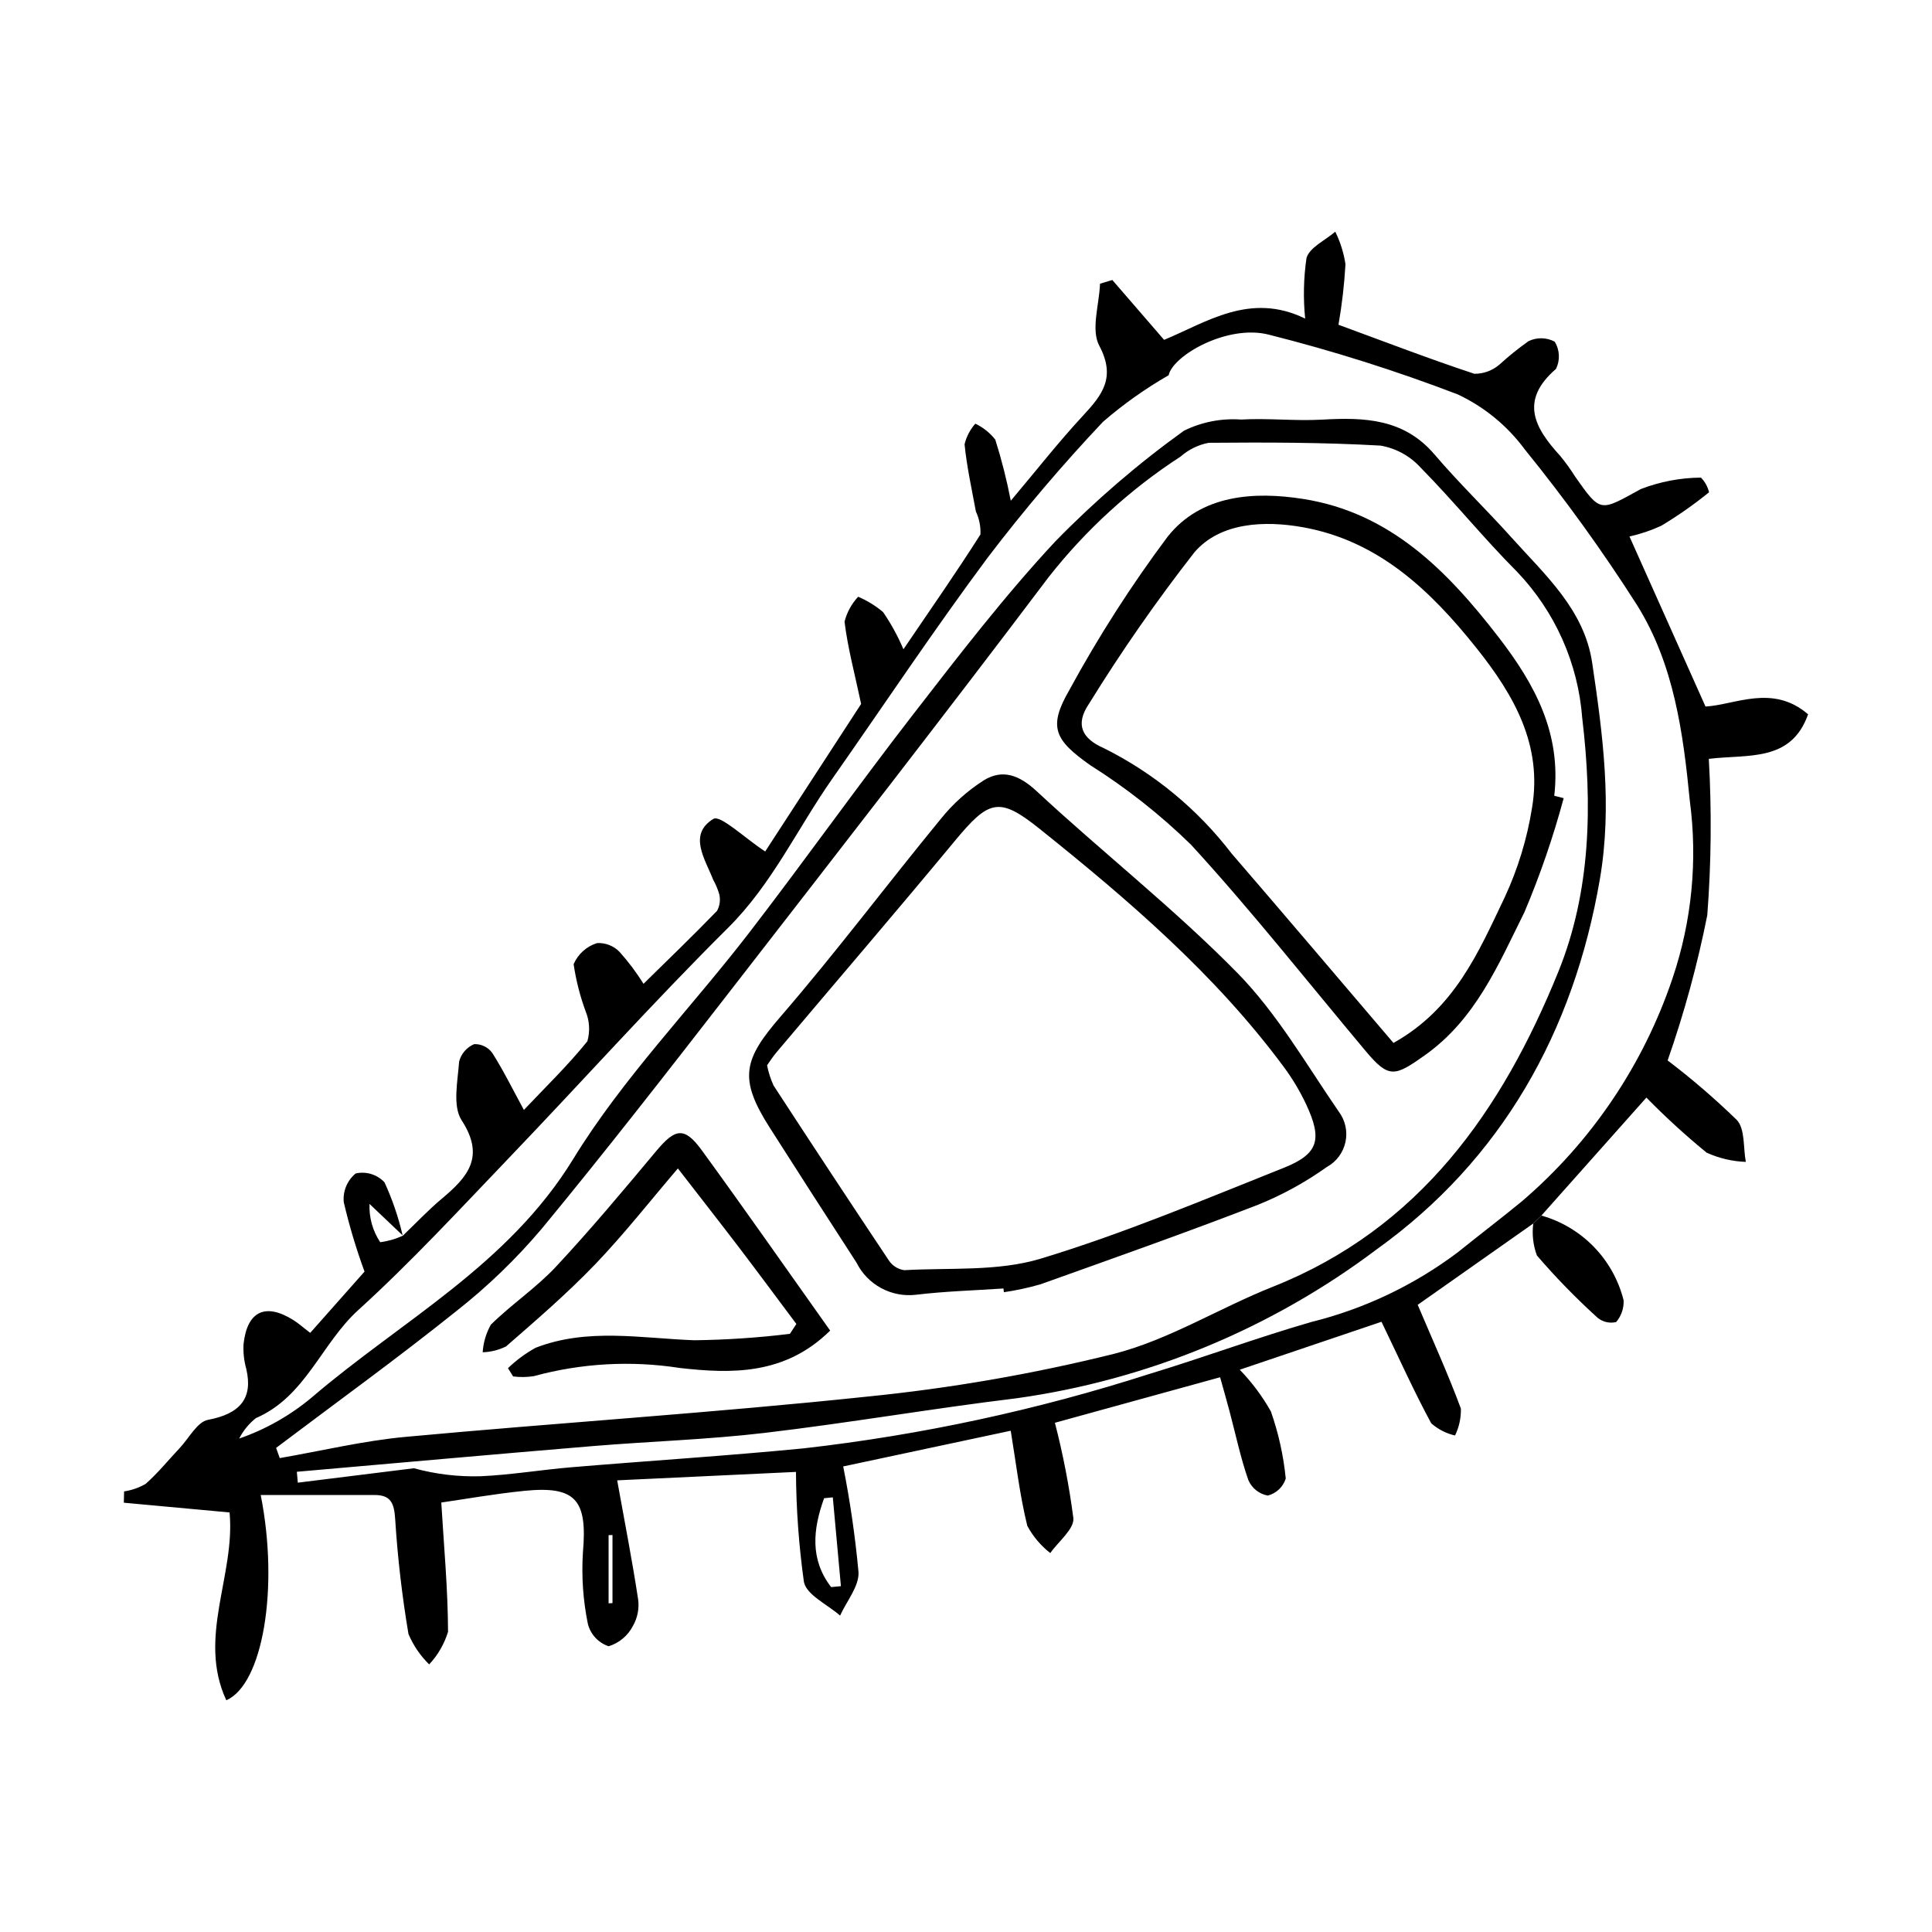
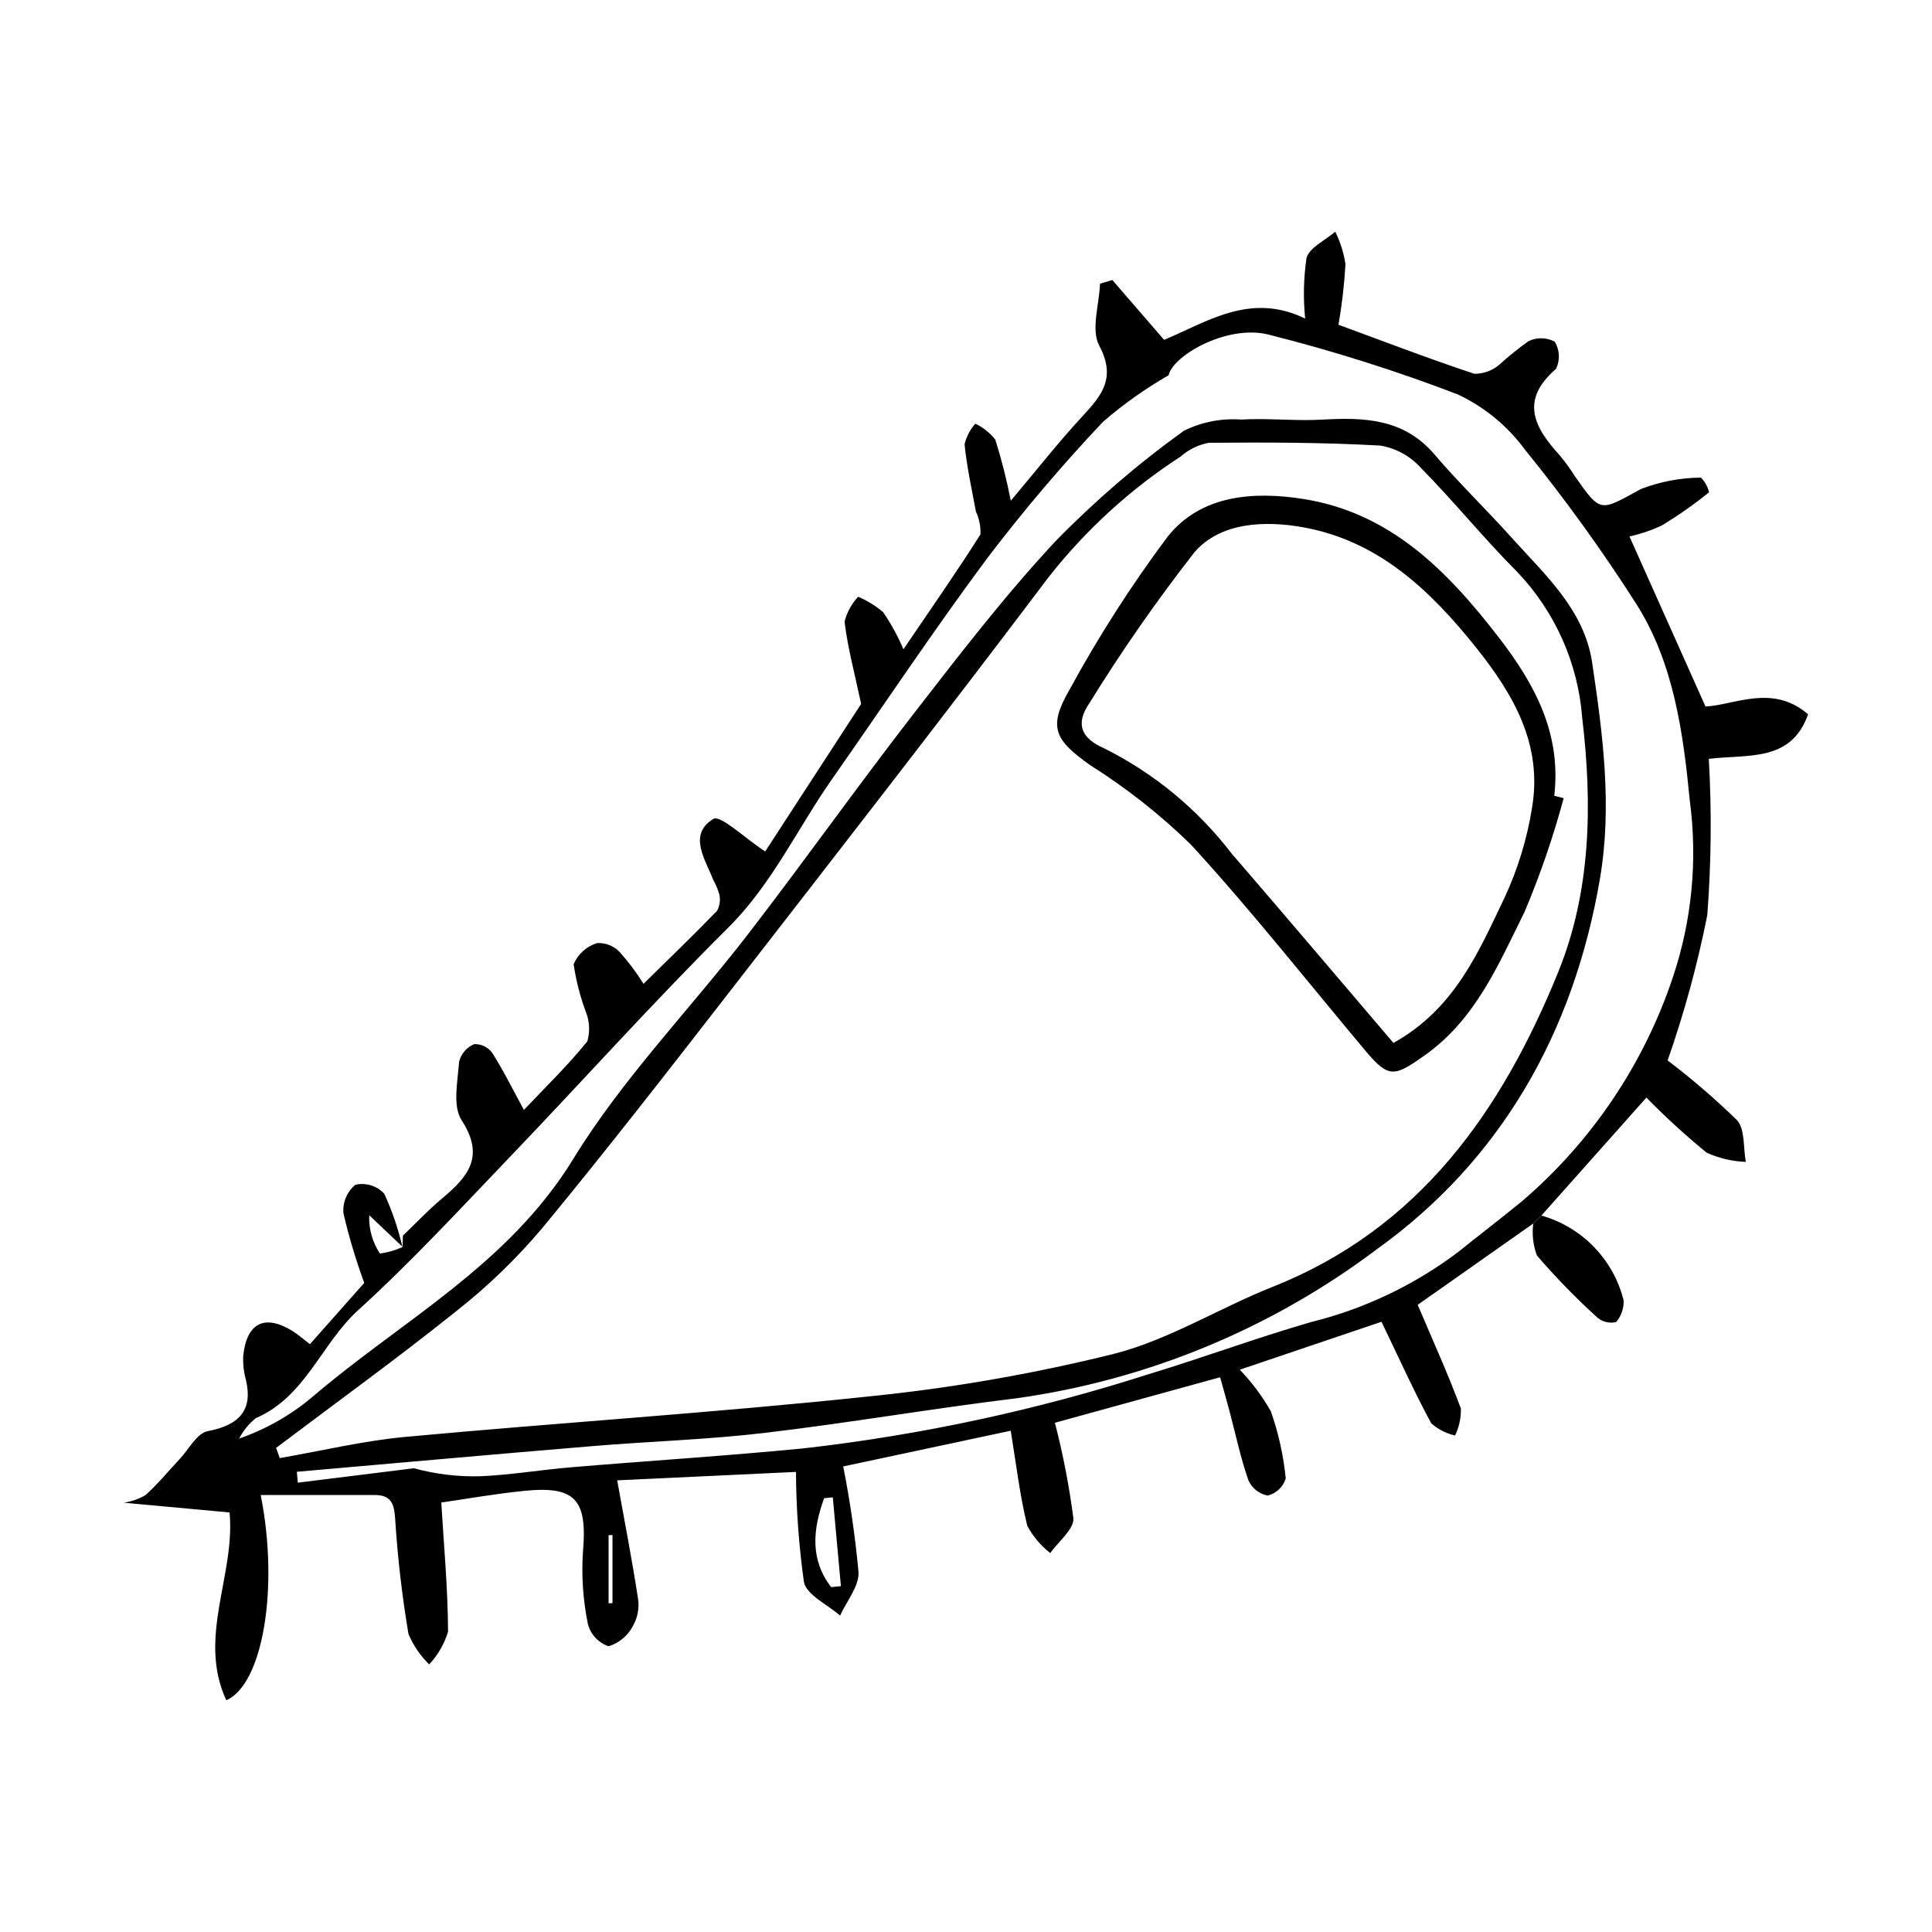
<svg xmlns="http://www.w3.org/2000/svg" fill="#000000" width="800px" height="800px" version="1.1" viewBox="144 144 512 512">
  <g>
-     <path d="m250.77 471.46c3.422-3.273 6.68-6.742 10.301-9.781 6.809-5.711 11.605-11.039 5.269-20.793-2.457-3.785-1.039-10.332-0.664-15.57v0.004c0.539-2.074 2.008-3.777 3.981-4.613 1.875-0.074 3.668 0.789 4.781 2.301 2.941 4.602 5.359 9.543 8.402 15.137 5.691-6.023 11.66-11.789 16.824-18.203v-0.004c0.742-2.613 0.578-5.398-0.457-7.91-1.496-4.047-2.562-8.242-3.188-12.512 1.152-2.676 3.418-4.715 6.199-5.586 2.238-0.129 4.426 0.727 5.984 2.34 2.356 2.629 4.473 5.457 6.336 8.449 6.707-6.594 13.219-12.852 19.492-19.344v0.004c0.73-1.344 0.938-2.906 0.582-4.391-0.383-1.332-0.918-2.613-1.598-3.816-2.16-5.535-6.711-11.988 0.012-16.145 1.879-1.16 8.32 5.07 13.758 8.621 8-12.301 17.25-26.531 25.426-39.102-1.727-8.121-3.559-14.898-4.398-21.801 0.633-2.469 1.871-4.738 3.609-6.602 2.394 1.016 4.625 2.387 6.609 4.066 2.121 3.098 3.926 6.398 5.394 9.852 7.375-10.863 14.113-20.5 20.402-30.422 0.105-2.09-0.309-4.172-1.199-6.066-1.094-5.934-2.41-11.848-3.004-17.832 0.492-2.023 1.469-3.902 2.848-5.465 2.07 0.98 3.883 2.43 5.297 4.234 1.672 5.312 3.043 10.719 4.106 16.191 6.828-8.102 12.68-15.586 19.117-22.523 5.137-5.539 8.801-10.133 4.328-18.57-2.25-4.246-0.008-10.875 0.203-16.426l3.262-0.98c4.363 5.047 8.727 10.09 13.715 15.859 11.121-4.57 22.766-12.801 37.383-5.629l0.004-0.004c-0.539-5.336-0.422-10.719 0.348-16.023 0.762-2.816 4.969-4.703 7.625-7.008 1.344 2.719 2.254 5.629 2.707 8.625-0.309 5.379-0.926 10.734-1.852 16.039 12.48 4.582 24.141 9.074 35.988 12.988v0.004c2.441 0.027 4.809-0.836 6.66-2.43 2.441-2.223 5.016-4.297 7.707-6.211 2.207-1.066 4.793-1.016 6.957 0.137 1.34 2.195 1.461 4.918 0.328 7.219-9.762 8.422-5.648 15.668 1.133 23.059h-0.004c1.418 1.719 2.723 3.527 3.906 5.414 6.894 9.82 6.606 9.301 17.453 3.363 5.082-1.965 10.48-2.992 15.93-3.035 1.055 1.078 1.801 2.418 2.152 3.887-4.008 3.25-8.242 6.215-12.664 8.871-2.699 1.25-5.527 2.203-8.43 2.844 6.75 15.098 13.23 29.59 20.152 45.066 7.812-0.418 17.766-6.059 27.184 2.059-4.508 12.773-15.953 10.535-26.309 11.809 0.785 13.805 0.648 27.648-0.406 41.434-2.598 13.059-6.106 25.922-10.508 38.488 6.426 4.879 12.547 10.148 18.332 15.773 2.223 2.363 1.676 7.332 2.391 11.113-3.586-0.129-7.113-0.961-10.379-2.441-5.586-4.57-10.918-9.445-15.969-14.602-9.219 10.355-18.492 20.777-27.82 31.258l-2.172 2.121c-10.648 7.492-21.297 14.988-30.617 21.543 4.047 9.539 8.074 18.391 11.441 27.488l0.004 0.004c0.062 2.469-0.469 4.918-1.551 7.137-2.332-0.535-4.496-1.645-6.301-3.219-4.516-8.348-8.422-17.023-13.188-26.918l-37.559 12.703c3.207 3.32 5.981 7.035 8.25 11.059 2.016 5.746 3.34 11.715 3.938 17.777-0.699 2.234-2.5 3.941-4.766 4.519-2.289-0.422-4.215-1.953-5.141-4.086-2.082-5.965-3.383-12.199-5.008-18.324-0.688-2.586-1.426-5.156-2.481-8.945-15.508 4.273-30.363 8.363-43.781 12.062 2.152 8.32 3.789 16.77 4.894 25.293 0.234 2.894-3.953 6.144-6.121 9.234-2.516-1.957-4.594-4.422-6.098-7.234-2.008-8.195-2.977-16.648-4.383-25.184-16.105 3.434-31.07 6.625-44.395 9.465 1.836 9.262 3.188 18.613 4.055 28.016 0.184 3.75-3.148 7.672-4.883 11.512-3.34-2.949-8.902-5.461-9.586-8.934v0.004c-1.348-9.66-2.051-19.395-2.106-29.148-15.402 0.727-32.371 1.527-47.379 2.234 2.027 11.266 3.996 21.312 5.531 31.422l0.004-0.004c0.359 2.488-0.129 5.019-1.379 7.195-1.336 2.574-3.652 4.504-6.422 5.359-2.703-0.91-4.766-3.117-5.492-5.875-1.277-6.234-1.723-12.609-1.324-18.961 1.234-13.949-1.867-17.738-15.57-16.348-7.973 0.809-15.883 2.219-21.965 3.09 0.684 11.402 1.75 22.824 1.793 34.246-0.98 3.227-2.691 6.188-5 8.652-2.348-2.297-4.215-5.035-5.488-8.062-1.699-10.074-2.875-20.227-3.519-30.426-0.266-4.109-1.066-6.402-5.43-6.402-9.945 0.004-19.887 0-30.207 0 4.914 24.754 0.531 50.195-9.117 54.395-7.734-16.648 2.426-33.125 0.867-49.773-9.633-0.887-18.828-1.734-28.027-2.582l0.07-3 0.004 0.004c2.008-0.301 3.945-0.977 5.707-1.988 3.266-2.894 6.047-6.336 9.051-9.531 2.453-2.609 4.617-6.902 7.481-7.445 8.387-1.586 11.996-5.594 10.133-13.508h0.004c-0.602-2.129-0.844-4.34-0.723-6.547 0.941-8.715 5.754-11.02 13.113-6.445 1.391 0.863 2.629 1.98 4.555 3.453 5.211-5.879 10.25-11.566 14.391-16.238h0.004c-2.211-6.019-4.051-12.172-5.508-18.418-0.27-2.898 0.914-5.738 3.156-7.59 2.785-0.629 5.699 0.266 7.648 2.352 2.07 4.512 3.68 9.219 4.805 14.055-2.926-2.781-5.852-5.559-8.781-8.34h0.004c-0.156 3.598 0.832 7.148 2.824 10.148 2.082-0.262 4.109-0.848 6.008-1.734zm-33.602 56.246 0.969 2.703c11.113-1.922 22.16-4.59 33.355-5.625 40.688-3.762 81.488-6.359 122.11-10.648 22.117-2.203 44.043-5.996 65.613-11.355 14.586-3.727 27.918-12.148 42.086-17.773 38.965-15.469 60.77-46.742 75.676-83.492 8.652-21.332 9.047-44.355 6.336-67.176h-0.004c-1.082-14.539-7.18-28.246-17.246-38.789-8.836-8.855-16.734-18.652-25.52-27.566-2.805-3.109-6.57-5.188-10.699-5.898-15.145-0.859-30.348-0.875-45.527-0.742h0.004c-2.758 0.527-5.32 1.781-7.426 3.633-13.336 8.648-25.152 19.441-34.973 31.938-27.645 36.645-55.836 72.875-83.977 109.14-16.547 21.324-33.113 42.648-50.285 63.461h-0.004c-6.812 8.07-14.434 15.426-22.738 21.953-15.586 12.492-31.801 24.203-47.754 36.238zm236.53-284.26c-6.18 3.547-12.004 7.676-17.395 12.34-10.797 11.434-20.984 23.43-30.52 35.938-14.285 19.195-27.551 39.148-41.289 58.754-9.191 13.121-15.859 27.793-27.562 39.418-19.906 19.773-38.648 40.715-58.066 60.984-13.086 13.664-25.953 27.613-39.938 40.316-9.793 8.898-13.957 22.941-27.113 28.617h0.004c-1.852 1.469-3.363 3.316-4.434 5.418 7.043-2.438 13.582-6.148 19.293-10.941 23.695-20.293 51.957-34.941 69.238-63.152 13.141-21.445 31.152-39.871 46.609-59.938 14.746-19.145 28.738-38.875 43.543-57.977 12.113-15.629 24.207-31.383 37.668-45.816h0.004c10.469-10.715 21.848-20.508 34.012-29.258 4.691-2.312 9.914-3.336 15.129-2.965 7.148-0.414 14.367 0.43 21.516 0.023 11.164-0.641 21.637-0.289 29.746 9.215 6.508 7.625 13.762 14.605 20.461 22.07 8.883 9.898 19.25 19.086 21.34 33.16 2.82 18.984 5.352 37.965 2.043 57.297-6.934 40.543-26.125 74.477-59.176 98.16h0.004c-27.926 21.016-60.738 34.59-95.352 39.438-22.316 2.703-44.496 6.551-66.82 9.184-15.141 1.789-30.438 2.238-45.645 3.504-26.121 2.176-52.223 4.523-78.336 6.801l0.262 2.887c10.258-1.273 20.52-2.551 30.777-3.824l0.004 0.004c5.734 1.574 11.672 2.285 17.613 2.117 8.039-0.348 16.027-1.703 24.059-2.379 20.52-1.719 41.078-3.012 61.57-5.008 31.164-3.539 61.902-10.16 91.762-19.758 14.32-4.344 28.379-9.57 42.75-13.715l0.004-0.004c14.07-3.481 27.289-9.77 38.871-18.488 5.629-4.539 11.391-8.914 16.98-13.5h-0.004c18.426-15.758 32.234-36.215 39.957-59.195 5.09-15.094 6.648-31.152 4.551-46.941-1.746-17.934-4.199-36.246-13.992-51.883-9.117-14.301-19.047-28.066-29.734-41.234-4.621-6.273-10.738-11.293-17.793-14.602-16.332-6.254-33.023-11.531-49.984-15.809-10.934-2.856-25.48 5.469-26.617 10.742zm-88.996 297.37-2.305 0.223c-2.973 8.227-3.793 16.227 1.863 23.559l2.59-0.25c-0.715-7.844-1.43-15.688-2.148-23.531zm-58.387 9.977-1.031 0.039v18.066l1.031-0.055z" />
+     <path d="m250.77 471.46c3.422-3.273 6.68-6.742 10.301-9.781 6.809-5.711 11.605-11.039 5.269-20.793-2.457-3.785-1.039-10.332-0.664-15.57v0.004c0.539-2.074 2.008-3.777 3.981-4.613 1.875-0.074 3.668 0.789 4.781 2.301 2.941 4.602 5.359 9.543 8.402 15.137 5.691-6.023 11.66-11.789 16.824-18.203v-0.004c0.742-2.613 0.578-5.398-0.457-7.91-1.496-4.047-2.562-8.242-3.188-12.512 1.152-2.676 3.418-4.715 6.199-5.586 2.238-0.129 4.426 0.727 5.984 2.34 2.356 2.629 4.473 5.457 6.336 8.449 6.707-6.594 13.219-12.852 19.492-19.344v0.004c0.73-1.344 0.938-2.906 0.582-4.391-0.383-1.332-0.918-2.613-1.598-3.816-2.16-5.535-6.711-11.988 0.012-16.145 1.879-1.16 8.32 5.07 13.758 8.621 8-12.301 17.25-26.531 25.426-39.102-1.727-8.121-3.559-14.898-4.398-21.801 0.633-2.469 1.871-4.738 3.609-6.602 2.394 1.016 4.625 2.387 6.609 4.066 2.121 3.098 3.926 6.398 5.394 9.852 7.375-10.863 14.113-20.5 20.402-30.422 0.105-2.09-0.309-4.172-1.199-6.066-1.094-5.934-2.41-11.848-3.004-17.832 0.492-2.023 1.469-3.902 2.848-5.465 2.07 0.98 3.883 2.43 5.297 4.234 1.672 5.312 3.043 10.719 4.106 16.191 6.828-8.102 12.68-15.586 19.117-22.523 5.137-5.539 8.801-10.133 4.328-18.57-2.25-4.246-0.008-10.875 0.203-16.426l3.262-0.98c4.363 5.047 8.727 10.09 13.715 15.859 11.121-4.57 22.766-12.801 37.383-5.629l0.004-0.004c-0.539-5.336-0.422-10.719 0.348-16.023 0.762-2.816 4.969-4.703 7.625-7.008 1.344 2.719 2.254 5.629 2.707 8.625-0.309 5.379-0.926 10.734-1.852 16.039 12.48 4.582 24.141 9.074 35.988 12.988v0.004c2.441 0.027 4.809-0.836 6.66-2.43 2.441-2.223 5.016-4.297 7.707-6.211 2.207-1.066 4.793-1.016 6.957 0.137 1.34 2.195 1.461 4.918 0.328 7.219-9.762 8.422-5.648 15.668 1.133 23.059h-0.004c1.418 1.719 2.723 3.527 3.906 5.414 6.894 9.82 6.606 9.301 17.453 3.363 5.082-1.965 10.48-2.992 15.93-3.035 1.055 1.078 1.801 2.418 2.152 3.887-4.008 3.25-8.242 6.215-12.664 8.871-2.699 1.25-5.527 2.203-8.43 2.844 6.75 15.098 13.23 29.59 20.152 45.066 7.812-0.418 17.766-6.059 27.184 2.059-4.508 12.773-15.953 10.535-26.309 11.809 0.785 13.805 0.648 27.648-0.406 41.434-2.598 13.059-6.106 25.922-10.508 38.488 6.426 4.879 12.547 10.148 18.332 15.773 2.223 2.363 1.676 7.332 2.391 11.113-3.586-0.129-7.113-0.961-10.379-2.441-5.586-4.57-10.918-9.445-15.969-14.602-9.219 10.355-18.492 20.777-27.82 31.258l-2.172 2.121c-10.648 7.492-21.297 14.988-30.617 21.543 4.047 9.539 8.074 18.391 11.441 27.488l0.004 0.004c0.062 2.469-0.469 4.918-1.551 7.137-2.332-0.535-4.496-1.645-6.301-3.219-4.516-8.348-8.422-17.023-13.188-26.918l-37.559 12.703c3.207 3.32 5.981 7.035 8.25 11.059 2.016 5.746 3.34 11.715 3.938 17.777-0.699 2.234-2.5 3.941-4.766 4.519-2.289-0.422-4.215-1.953-5.141-4.086-2.082-5.965-3.383-12.199-5.008-18.324-0.688-2.586-1.426-5.156-2.481-8.945-15.508 4.273-30.363 8.363-43.781 12.062 2.152 8.32 3.789 16.77 4.894 25.293 0.234 2.894-3.953 6.144-6.121 9.234-2.516-1.957-4.594-4.422-6.098-7.234-2.008-8.195-2.977-16.648-4.383-25.184-16.105 3.434-31.07 6.625-44.395 9.465 1.836 9.262 3.188 18.613 4.055 28.016 0.184 3.75-3.148 7.672-4.883 11.512-3.34-2.949-8.902-5.461-9.586-8.934v0.004c-1.348-9.66-2.051-19.395-2.106-29.148-15.402 0.727-32.371 1.527-47.379 2.234 2.027 11.266 3.996 21.312 5.531 31.422l0.004-0.004c0.359 2.488-0.129 5.019-1.379 7.195-1.336 2.574-3.652 4.504-6.422 5.359-2.703-0.91-4.766-3.117-5.492-5.875-1.277-6.234-1.723-12.609-1.324-18.961 1.234-13.949-1.867-17.738-15.57-16.348-7.973 0.809-15.883 2.219-21.965 3.09 0.684 11.402 1.75 22.824 1.793 34.246-0.98 3.227-2.691 6.188-5 8.652-2.348-2.297-4.215-5.035-5.488-8.062-1.699-10.074-2.875-20.227-3.519-30.426-0.266-4.109-1.066-6.402-5.43-6.402-9.945 0.004-19.887 0-30.207 0 4.914 24.754 0.531 50.195-9.117 54.395-7.734-16.648 2.426-33.125 0.867-49.773-9.633-0.887-18.828-1.734-28.027-2.582c2.008-0.301 3.945-0.977 5.707-1.988 3.266-2.894 6.047-6.336 9.051-9.531 2.453-2.609 4.617-6.902 7.481-7.445 8.387-1.586 11.996-5.594 10.133-13.508h0.004c-0.602-2.129-0.844-4.34-0.723-6.547 0.941-8.715 5.754-11.02 13.113-6.445 1.391 0.863 2.629 1.98 4.555 3.453 5.211-5.879 10.25-11.566 14.391-16.238h0.004c-2.211-6.019-4.051-12.172-5.508-18.418-0.27-2.898 0.914-5.738 3.156-7.59 2.785-0.629 5.699 0.266 7.648 2.352 2.07 4.512 3.68 9.219 4.805 14.055-2.926-2.781-5.852-5.559-8.781-8.34h0.004c-0.156 3.598 0.832 7.148 2.824 10.148 2.082-0.262 4.109-0.848 6.008-1.734zm-33.602 56.246 0.969 2.703c11.113-1.922 22.16-4.59 33.355-5.625 40.688-3.762 81.488-6.359 122.11-10.648 22.117-2.203 44.043-5.996 65.613-11.355 14.586-3.727 27.918-12.148 42.086-17.773 38.965-15.469 60.77-46.742 75.676-83.492 8.652-21.332 9.047-44.355 6.336-67.176h-0.004c-1.082-14.539-7.18-28.246-17.246-38.789-8.836-8.855-16.734-18.652-25.52-27.566-2.805-3.109-6.57-5.188-10.699-5.898-15.145-0.859-30.348-0.875-45.527-0.742h0.004c-2.758 0.527-5.32 1.781-7.426 3.633-13.336 8.648-25.152 19.441-34.973 31.938-27.645 36.645-55.836 72.875-83.977 109.14-16.547 21.324-33.113 42.648-50.285 63.461h-0.004c-6.812 8.07-14.434 15.426-22.738 21.953-15.586 12.492-31.801 24.203-47.754 36.238zm236.53-284.26c-6.18 3.547-12.004 7.676-17.395 12.34-10.797 11.434-20.984 23.43-30.52 35.938-14.285 19.195-27.551 39.148-41.289 58.754-9.191 13.121-15.859 27.793-27.562 39.418-19.906 19.773-38.648 40.715-58.066 60.984-13.086 13.664-25.953 27.613-39.938 40.316-9.793 8.898-13.957 22.941-27.113 28.617h0.004c-1.852 1.469-3.363 3.316-4.434 5.418 7.043-2.438 13.582-6.148 19.293-10.941 23.695-20.293 51.957-34.941 69.238-63.152 13.141-21.445 31.152-39.871 46.609-59.938 14.746-19.145 28.738-38.875 43.543-57.977 12.113-15.629 24.207-31.383 37.668-45.816h0.004c10.469-10.715 21.848-20.508 34.012-29.258 4.691-2.312 9.914-3.336 15.129-2.965 7.148-0.414 14.367 0.43 21.516 0.023 11.164-0.641 21.637-0.289 29.746 9.215 6.508 7.625 13.762 14.605 20.461 22.07 8.883 9.898 19.25 19.086 21.34 33.16 2.82 18.984 5.352 37.965 2.043 57.297-6.934 40.543-26.125 74.477-59.176 98.16h0.004c-27.926 21.016-60.738 34.59-95.352 39.438-22.316 2.703-44.496 6.551-66.82 9.184-15.141 1.789-30.438 2.238-45.645 3.504-26.121 2.176-52.223 4.523-78.336 6.801l0.262 2.887c10.258-1.273 20.52-2.551 30.777-3.824l0.004 0.004c5.734 1.574 11.672 2.285 17.613 2.117 8.039-0.348 16.027-1.703 24.059-2.379 20.52-1.719 41.078-3.012 61.57-5.008 31.164-3.539 61.902-10.16 91.762-19.758 14.32-4.344 28.379-9.57 42.75-13.715l0.004-0.004c14.07-3.481 27.289-9.77 38.871-18.488 5.629-4.539 11.391-8.914 16.98-13.5h-0.004c18.426-15.758 32.234-36.215 39.957-59.195 5.09-15.094 6.648-31.152 4.551-46.941-1.746-17.934-4.199-36.246-13.992-51.883-9.117-14.301-19.047-28.066-29.734-41.234-4.621-6.273-10.738-11.293-17.793-14.602-16.332-6.254-33.023-11.531-49.984-15.809-10.934-2.856-25.48 5.469-26.617 10.742zm-88.996 297.37-2.305 0.223c-2.973 8.227-3.793 16.227 1.863 23.559l2.59-0.25c-0.715-7.844-1.43-15.688-2.148-23.531zm-58.387 9.977-1.031 0.039v18.066l1.031-0.055z" />
    <path d="m550.33 468.26 2.172-2.121h-0.004c5.285 1.496 10.082 4.359 13.906 8.305 3.824 3.941 6.539 8.824 7.871 14.152 0.098 2.102-0.609 4.164-1.98 5.762-1.707 0.402-3.504 0-4.875-1.098-5.711-5.176-11.098-10.699-16.125-16.543-1-2.699-1.332-5.602-0.965-8.457z" />
-     <path d="m409.93 485.46c-7.707 0.523-15.453 0.734-23.117 1.656-3.195 0.391-6.434-0.215-9.27-1.742-2.836-1.523-5.129-3.887-6.562-6.769-7.727-11.91-15.402-23.848-23.027-35.82-8.254-12.965-6.953-17.969 2.883-29.352 14.684-16.988 28.176-35 42.438-52.359h0.004c3.227-4.039 7.102-7.519 11.465-10.297 4.992-3.039 9.395-1.367 14.016 2.93 17.504 16.266 36.422 31.094 53.133 48.105 10.535 10.727 18.277 24.25 26.895 36.781h-0.004c1.734 2.301 2.383 5.242 1.777 8.059-0.609 2.812-2.406 5.227-4.934 6.609-5.637 4.019-11.723 7.367-18.133 9.973-19.113 7.391-38.445 14.219-57.746 21.117-3.184 0.918-6.43 1.621-9.711 2.102zm-62.648-59.152c0.359 1.855 0.938 3.656 1.727 5.375 10.098 15.508 20.281 30.957 30.551 46.352 0.926 1.402 2.41 2.34 4.078 2.574 12.09-0.688 24.789 0.383 36.105-3.039 21.914-6.625 43.145-15.594 64.465-24.086 9.25-3.684 10.277-7.539 5.922-16.852-1.648-3.496-3.641-6.824-5.945-9.93-18.18-24.531-41.145-44.215-64.777-63.133-10.656-8.531-13.363-7.586-22.359 3.273-15.574 18.801-31.484 37.328-47.23 55.984-1.027 1.215-1.883 2.578-2.535 3.481z" />
    <path d="m558.39 355.52c-2.766 10.289-6.238 20.375-10.387 30.188-6.871 13.809-12.895 28.371-26.414 37.953-7.926 5.617-9.512 6.223-15.602-1.035-15.383-18.344-30.227-37.18-46.387-54.809v0.004c-8.129-7.93-17.066-14.98-26.672-21.035-9.43-6.668-11.242-10.07-5.551-19.898 7.695-14.148 16.395-27.727 26.031-40.629 8.84-11.184 22.926-12.094 36.023-10.02 22.988 3.641 38.086 18.973 51.723 36.641 9.711 12.586 16.629 25.551 14.742 42.008zm-45.109 64.867c16.305-9.098 22.621-24.254 29.516-38.664 3.481-7.512 5.906-15.469 7.207-23.648 2.793-16.586-4.691-29.762-14.777-42.402-12.297-15.414-26.098-28.43-46.027-31.965-10.008-1.777-21.832-1.34-28.699 6.695v0.004c-10.023 12.844-19.34 26.23-27.902 40.094-3.801 5.59-1.758 9.289 3.934 11.77 13.254 6.606 24.824 16.145 33.836 27.895 14.305 16.578 28.461 33.289 42.914 50.223z" />
-     <path d="m364 496.62c-11.965 11.812-26.109 11.465-39.863 9.906h0.004c-12.906-2.008-26.09-1.27-38.688 2.172-1.812 0.281-3.656 0.305-5.477 0.07l-1.355-2.188c2.195-2.121 4.664-3.941 7.344-5.414 13.75-5.328 27.93-2.496 42.047-1.984 8.461-0.105 16.91-0.672 25.312-1.699l1.723-2.613c-4.961-6.629-9.883-13.293-14.898-19.883-5.168-6.785-10.434-13.5-16.504-21.34-7.289 8.52-14.203 17.363-21.93 25.418-7.398 7.711-15.543 14.727-23.613 21.758-1.93 0.949-4.039 1.477-6.188 1.543 0.164-2.566 0.906-5.062 2.16-7.305 5.477-5.41 12.027-9.77 17.262-15.375 9.242-9.898 17.938-20.32 26.629-30.715 5-5.981 7.438-6.418 12.023-0.121 11.375 15.621 22.438 31.469 34.012 47.77z" />
  </g>
</svg>